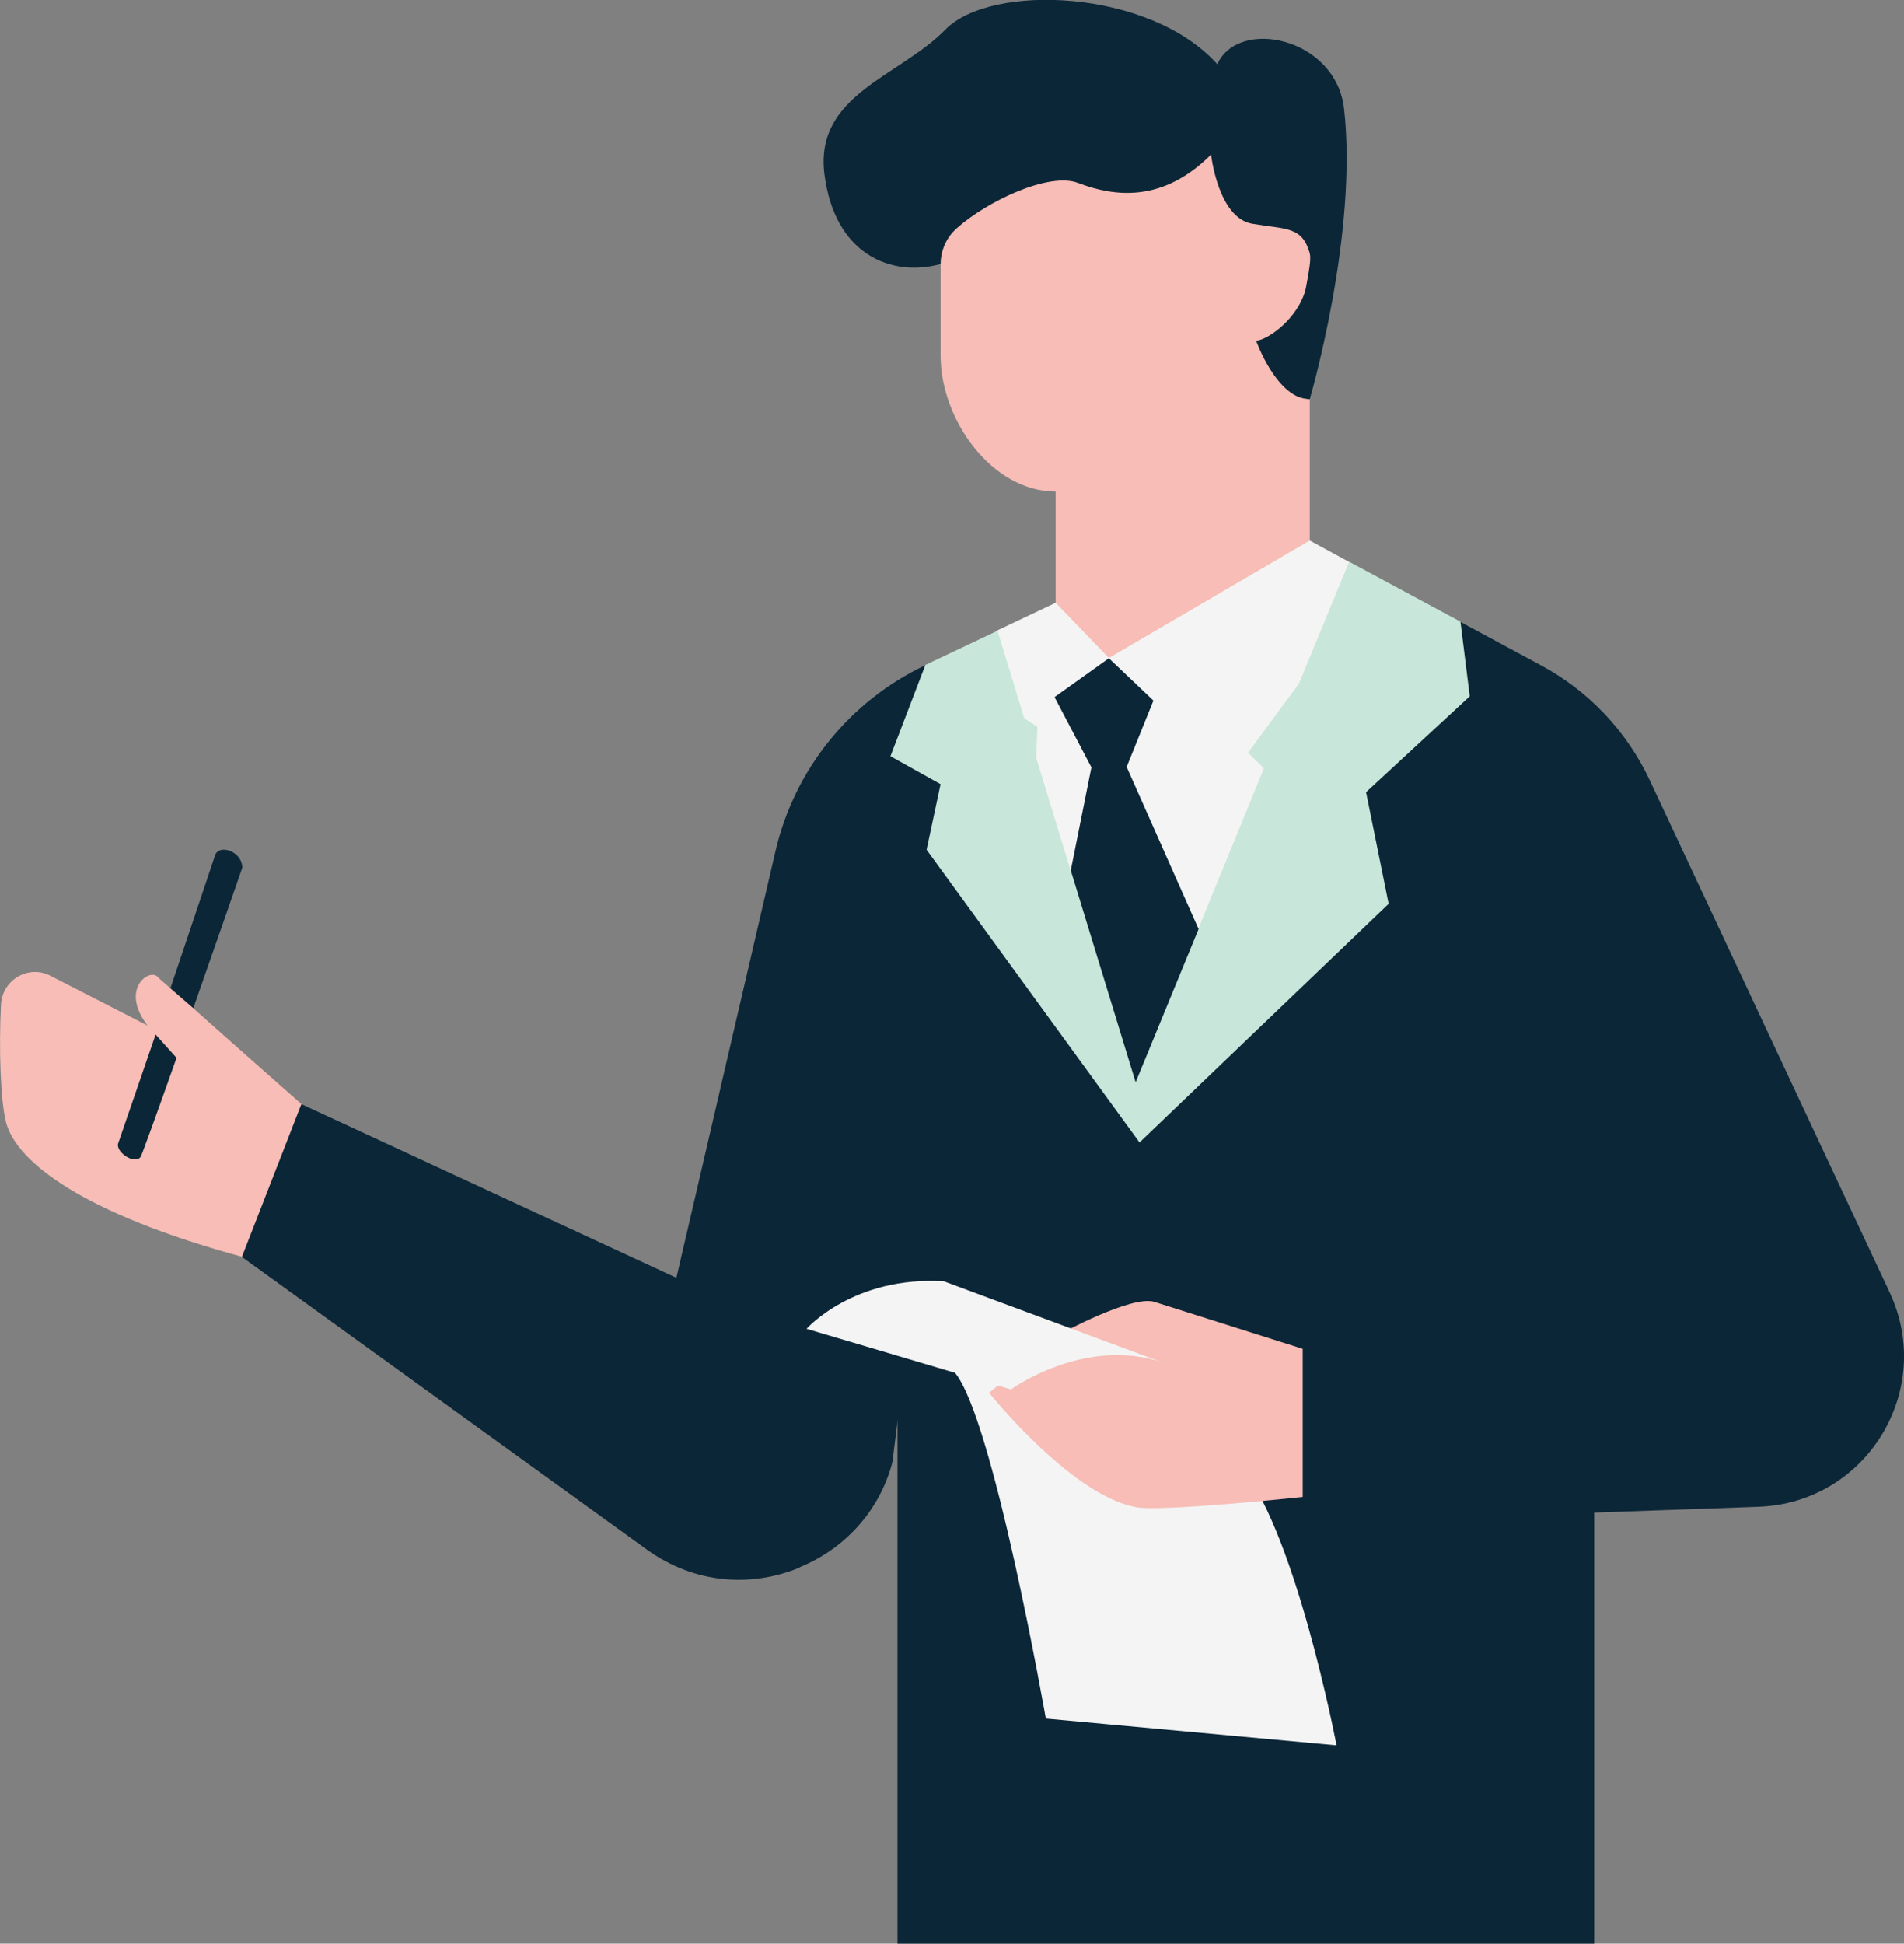
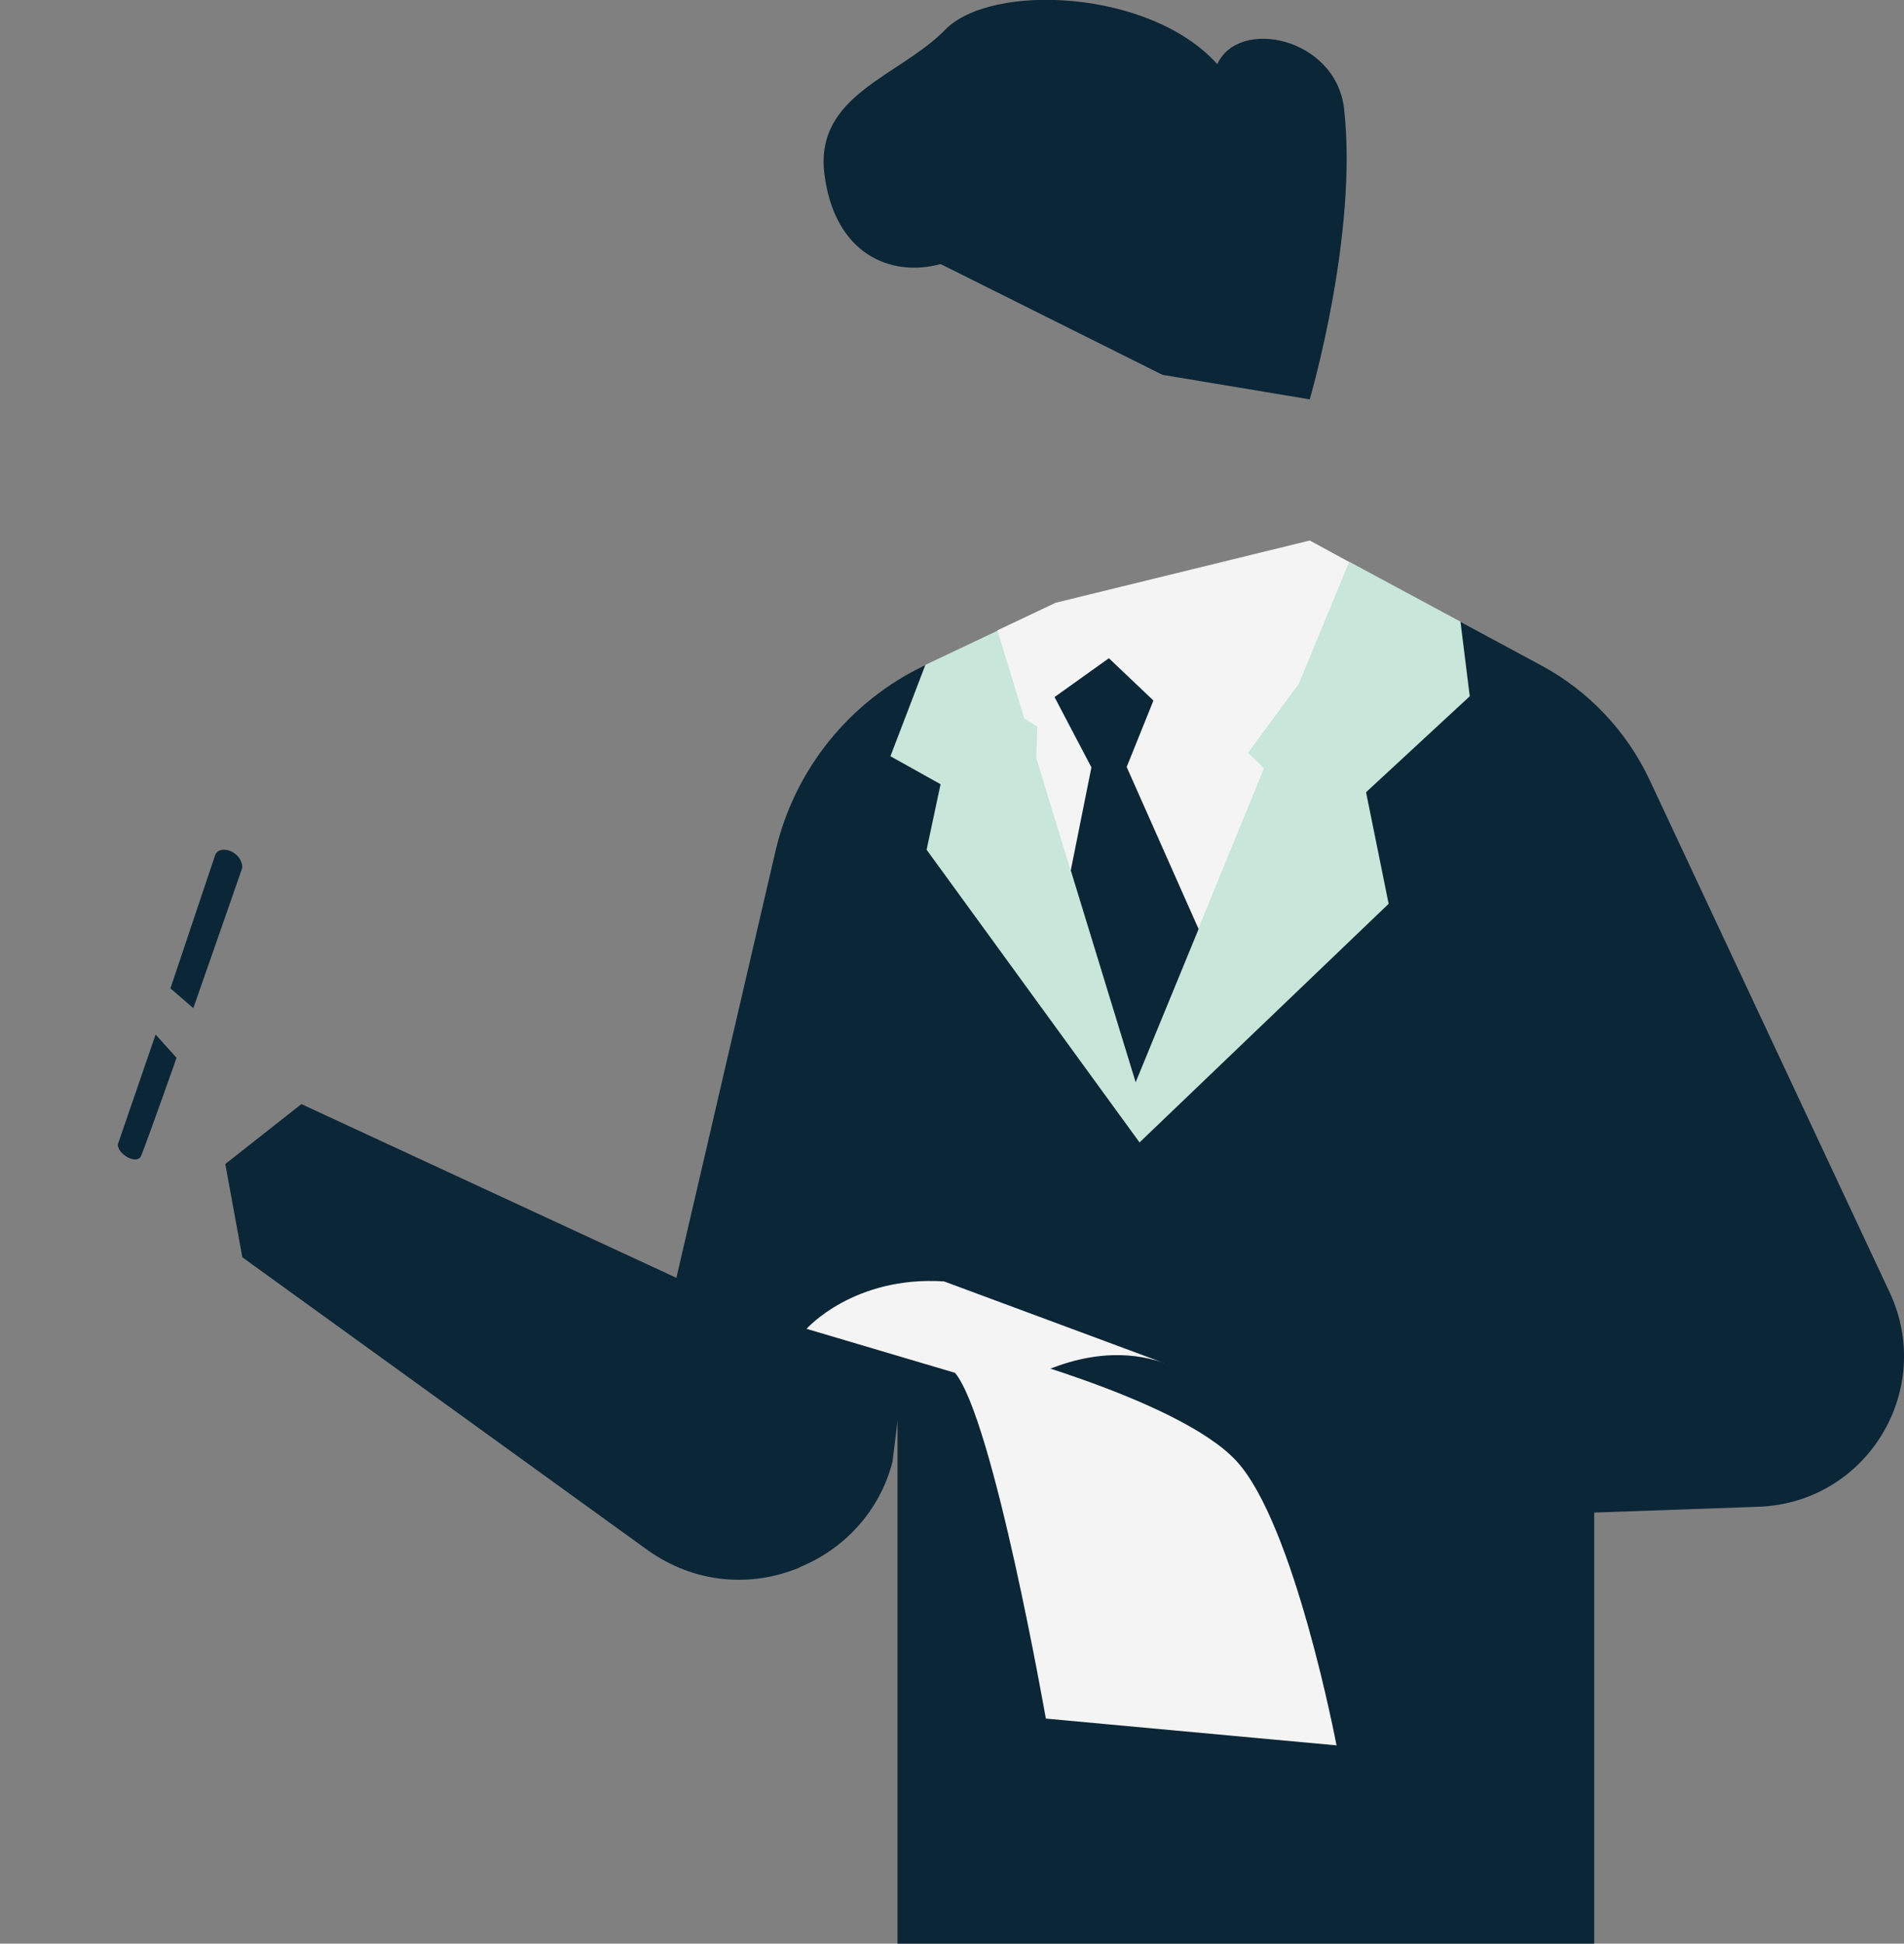
<svg xmlns="http://www.w3.org/2000/svg" id="Ebene_1" viewBox="0 0 1863.5 1901.9">
  <rect x="0" y="0" width="1863.5" height="1901.9" fill="#808080" stroke="none" />
  <defs>
    <style>      .st0 {        fill: #f4f4f4;      }      .st1 {        fill: #f7bdb6;      }      .st2 {        fill: #0b2637;      }      .st3 {        fill: #c8e6d9;      }    </style>
  </defs>
  <path class="st2" d="M1429.1,608.4l79.1,42.6c46.8,25.1,84.1,64.7,106.5,112.6l234.7,500.9c44.9,95.8-22.4,206.1-128.2,209.9l-160.9,5.7-32.3,43,32.3,60.9v318h-681.9v-511.2c-17.1-38.8-41.8,102.3-96.6,143.4-46.4,19-101.5,16-148.7-17.9l-395.9-286-16.7-91.3,74.5-58.6,367,170,97-417.6c18.6-79.9,72.6-146.8,146.4-181.8l165.1,76.1,358.7-118.7Z" />
  <path class="st3" d="M920.6,767.4l-49.1-27.4,34.2-89.4,70.7-33.5,94.3,109.5,249.9-176.9,108.8,58.6,9.1,73-101.5,93.9,22.1,109.2-243.8,233.5-208.4-286.4,13.7-64.3Z" />
  <path class="st2" d="M1281.9,390.8l-144.1-24-217.2-108.4c-49.1,13.3-103.8-9.9-113.7-87.9-9.9-78,73.4-95.5,118.3-141.5,44.9-46,200.4-39.6,266.2,33.8,20.9-46,115.6-26.2,124,43,14.1,122.8-33.5,284.9-33.5,284.9Z" />
  <path class="st0" d="M956.3,1318.1s196.6,49.8,253.7,111.4c57,61.6,98.1,278.4,98.1,278.4l-284.5-26.2s-51.3-293.2-89-338.5l21.7-25.1ZM1320.3,549.8l-38.4-20.9-248.7,60.9-57,27,26.2,86,12.9,8.4-1.1,30.4,33.5,109.9,125.1,57.4,64.3-157.1-15.6-15.2,49.8-67.7,49.1-119Z" />
-   <path class="st1" d="M1281.9,390.8v138.1l-196.6,114.9-52.1-54v-108.8c-62.4,0-112.6-70.4-112.6-132.7v-89.4c0-13.3,5.3-26.2,15.6-35.4,29.7-26.6,90.5-55.5,119-44.5,35.8,13.7,82.9,19.4,130.1-27.8,0,0,6.8,62,40.3,67.7,33.5,5.7,48.7,2.3,56.3,28.9,1.5,5.7-.8,17.9-3.4,31.9-.4,2.7-1.1,5.3-1.9,7.6-9.9,28.5-38.8,46.4-47.2,46,0,.4,20.5,57.4,52.5,57.4ZM1037.3,1305.5l-69.2,57.4s84.4,105.7,148.7,112.6c36.5,2.3,158.2-10.7,158.2-10.7v-144.9s-122.8-38.8-145.3-46c-22.1-6.8-92.4,31.6-92.4,31.6ZM166.8,967c-7.2-6.1-12.2-10.7-13.3-11.8-8.7-6.8-35.8,13.3-9.1,48.3l-95.1-48.7c-21.3-11-46.8,3.8-48.3,27.8-2.3,43.7-.4,95.1,4.9,115.6,10.3,39.2,76.1,89.4,230.9,131.6l58.2-149.5s-63.9-56.3-105.7-93.6c1.9-37.7-16.4-14.5-22.4-19.8Z" />
  <path class="st2" d="M873,1039.3c2.3-19.8,11-42.2,17.9-60.8l-12.5,412.3-4.9,39.6c-12.5,48.7-47.9,86-91.7,103.5,4.6-9.9,9.5-20.2,13.3-30.4,9.9-26.2,13.3-54.8,11-82.5-1.5-14.5-4.2-28.9-1.9-43.4,2.3-13.3,9.1-25.5,14.8-37.7,14.5-31.2,21.7-65.4,20.9-99.6-.4-24-4.6-47.9-.8-71.5,5.7-31.6,25.9-58.9,30.8-90.9,1.9-12.6,1.5-25.5,3-38.4ZM210.5,837l-43.7,130.1,22.4,19.4c24.3-69.2,47.9-137.3,47.9-137.3,0-16.4-22.8-23.6-26.6-12.2ZM115.4,1119.5c-1.1,9.1,17.5,20.5,22.4,12.2.8-1.1,15.6-41.5,35-96.6l-20.5-22.8-36.9,107.3ZM1656.9,1202.1c-6.5-27-44.9-31.6-60.5-54.4-10.7-16-8.8-39.6-22.4-53.2-4.6-4.6-10.3-7.6-15.6-11.4-18.6-14.5-24.3-46.8-28.5-70v147.2c-16.7,9.5-17.5,33.5-28.9,49.1-19.8,27-63.9,20.9-88.6,43.4-7.6,6.8-12.5,16-20.2,22.8-25.5,22.4-69.6,17.9-92.4,43l365.5-87.9c-6.5-1.9-6.8-21.7-8.4-28.5ZM1378.5,1512.4c21.3,3,44.5,4.2,61.2,17.9,7.6,6.5,13.7,15.2,22.8,19,13.3,5.7,28.5-.8,43,.8,21.3,2.7,33.5,30,54.8,33.8v-103.8h-240c10.3,19,36.9,29.3,58.2,32.3ZM1129,685.6l-43.7-41.5-53.2,38,36.1,68.8-20.2,100.8,63.5,207.3,61.6-149.9-70.4-158.6,26.2-65Z" />
  <path class="st0" d="M1139.3,1333.7c-77.2-27-149.8,25.9-149.8,25.9l-200.1-59.3s46-52.1,134.6-46.4l215.3,79.9Z" />
</svg>